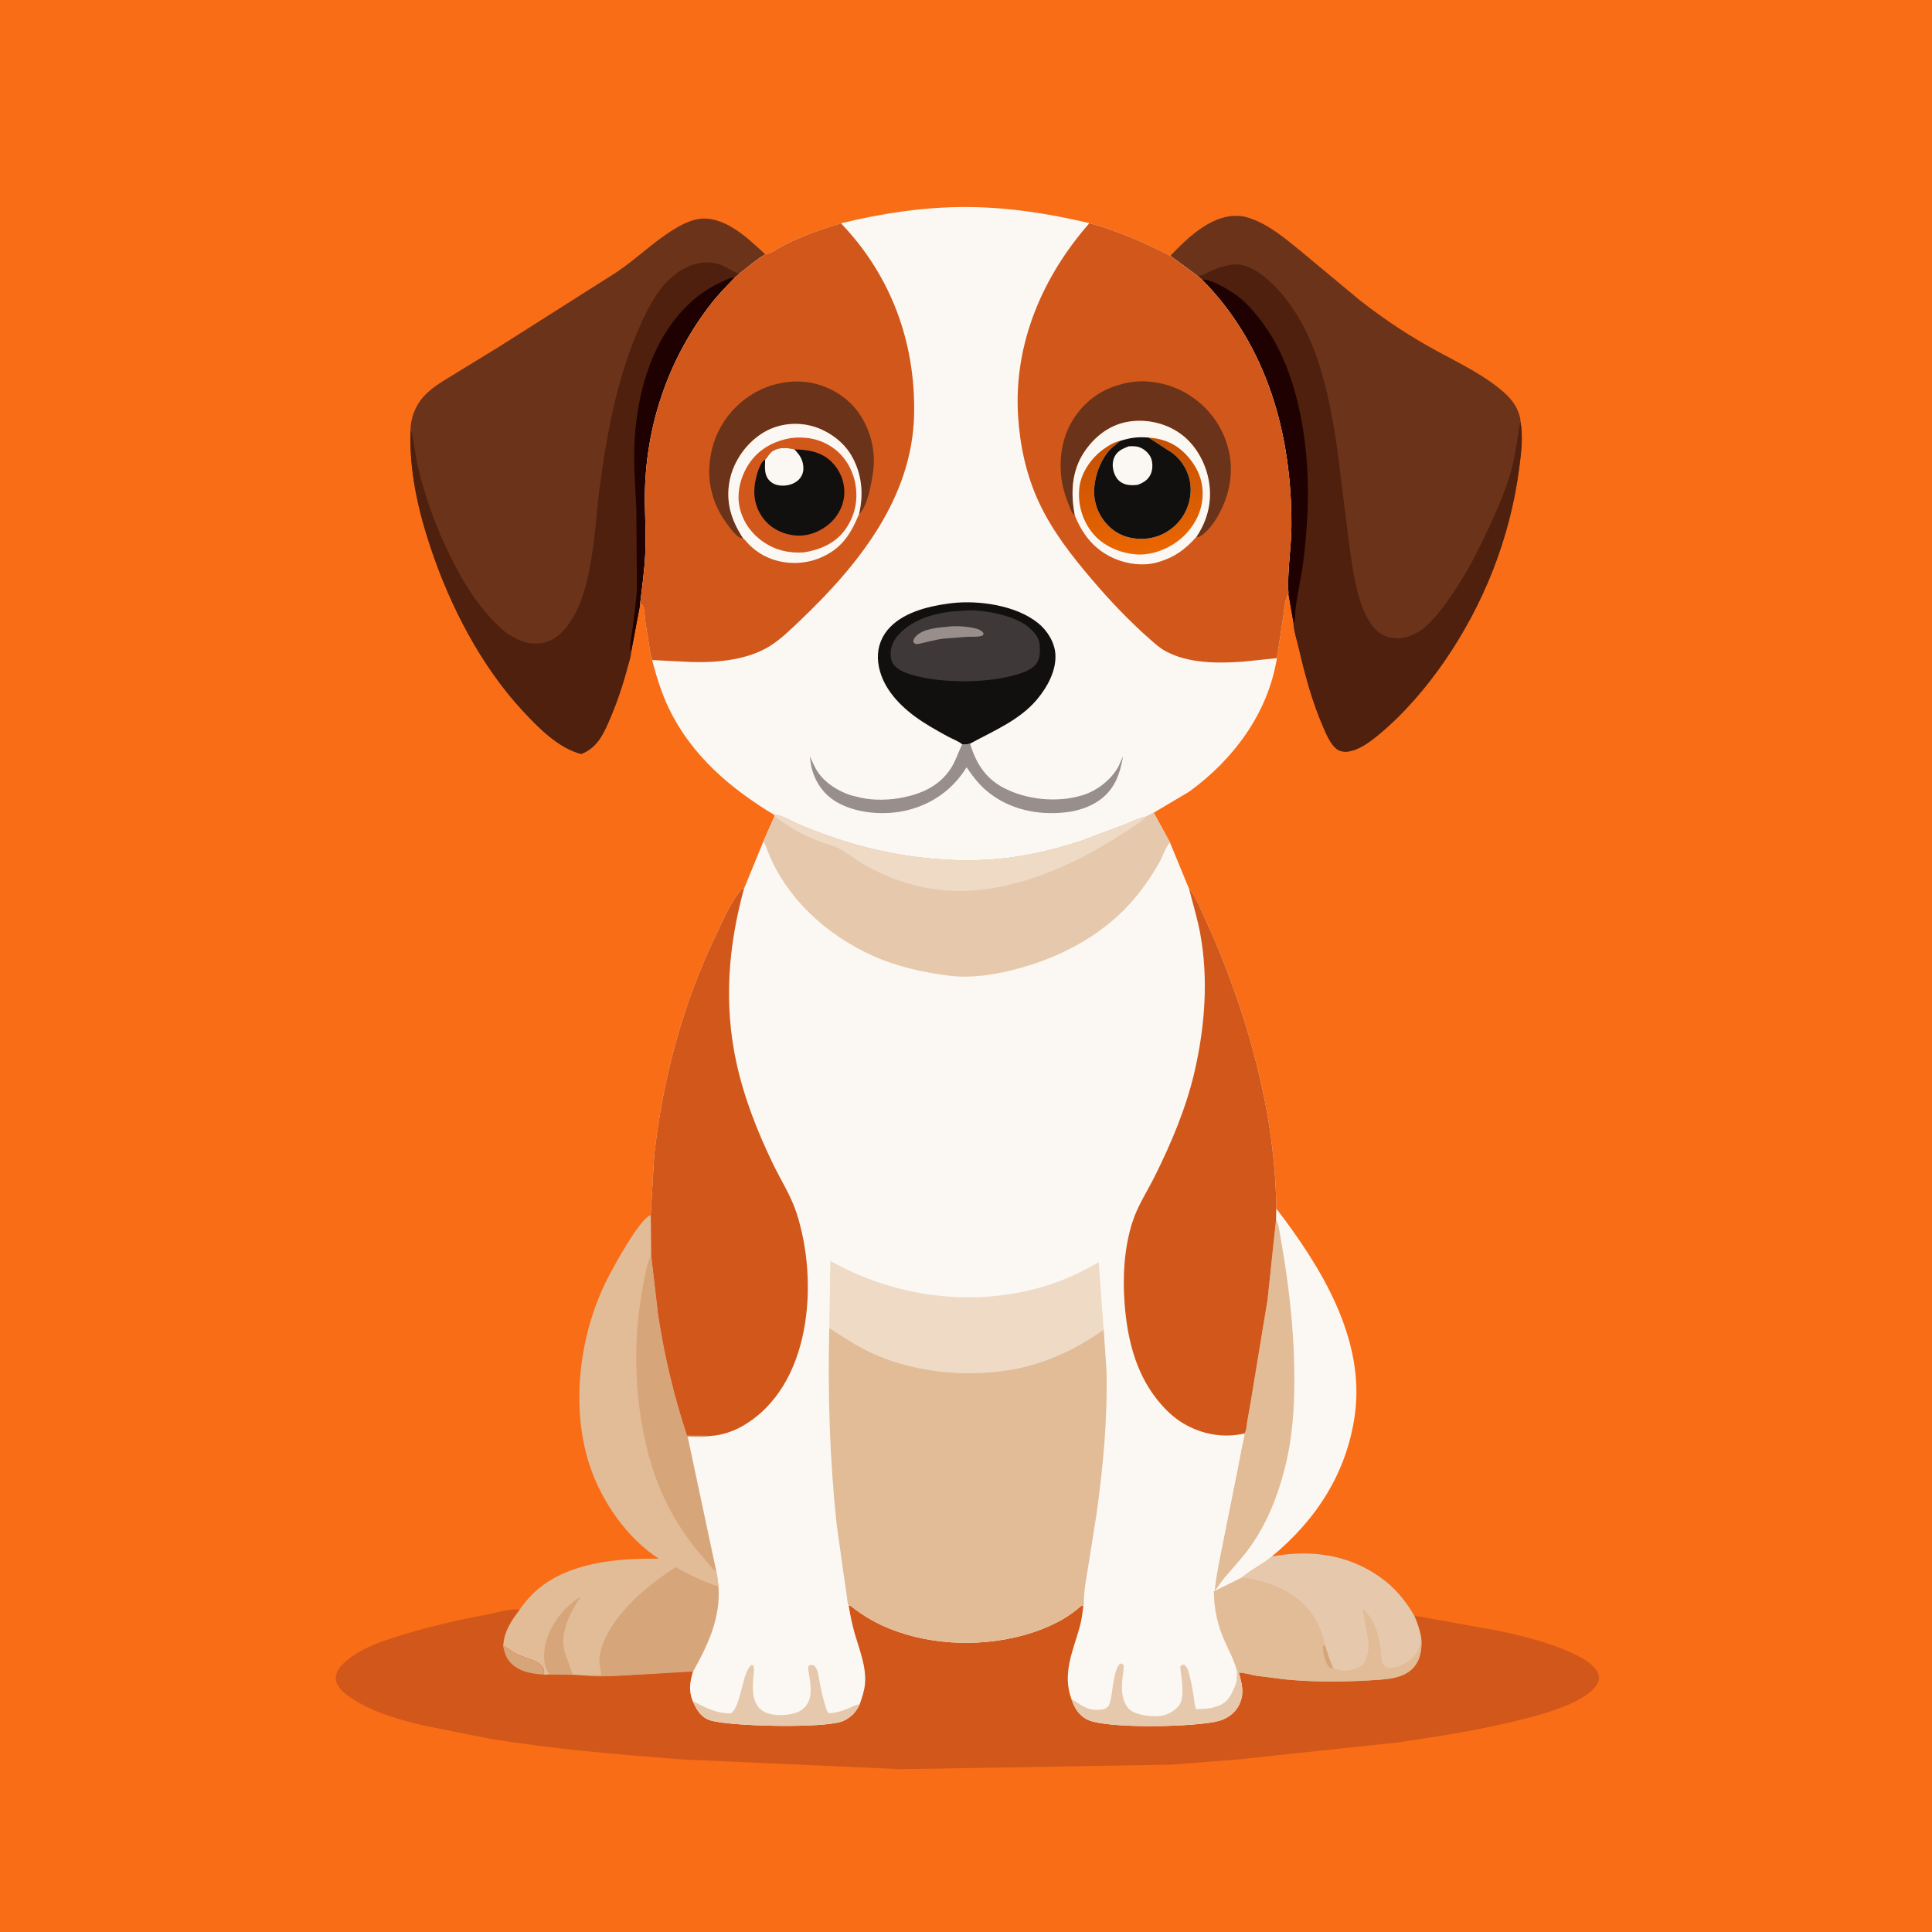
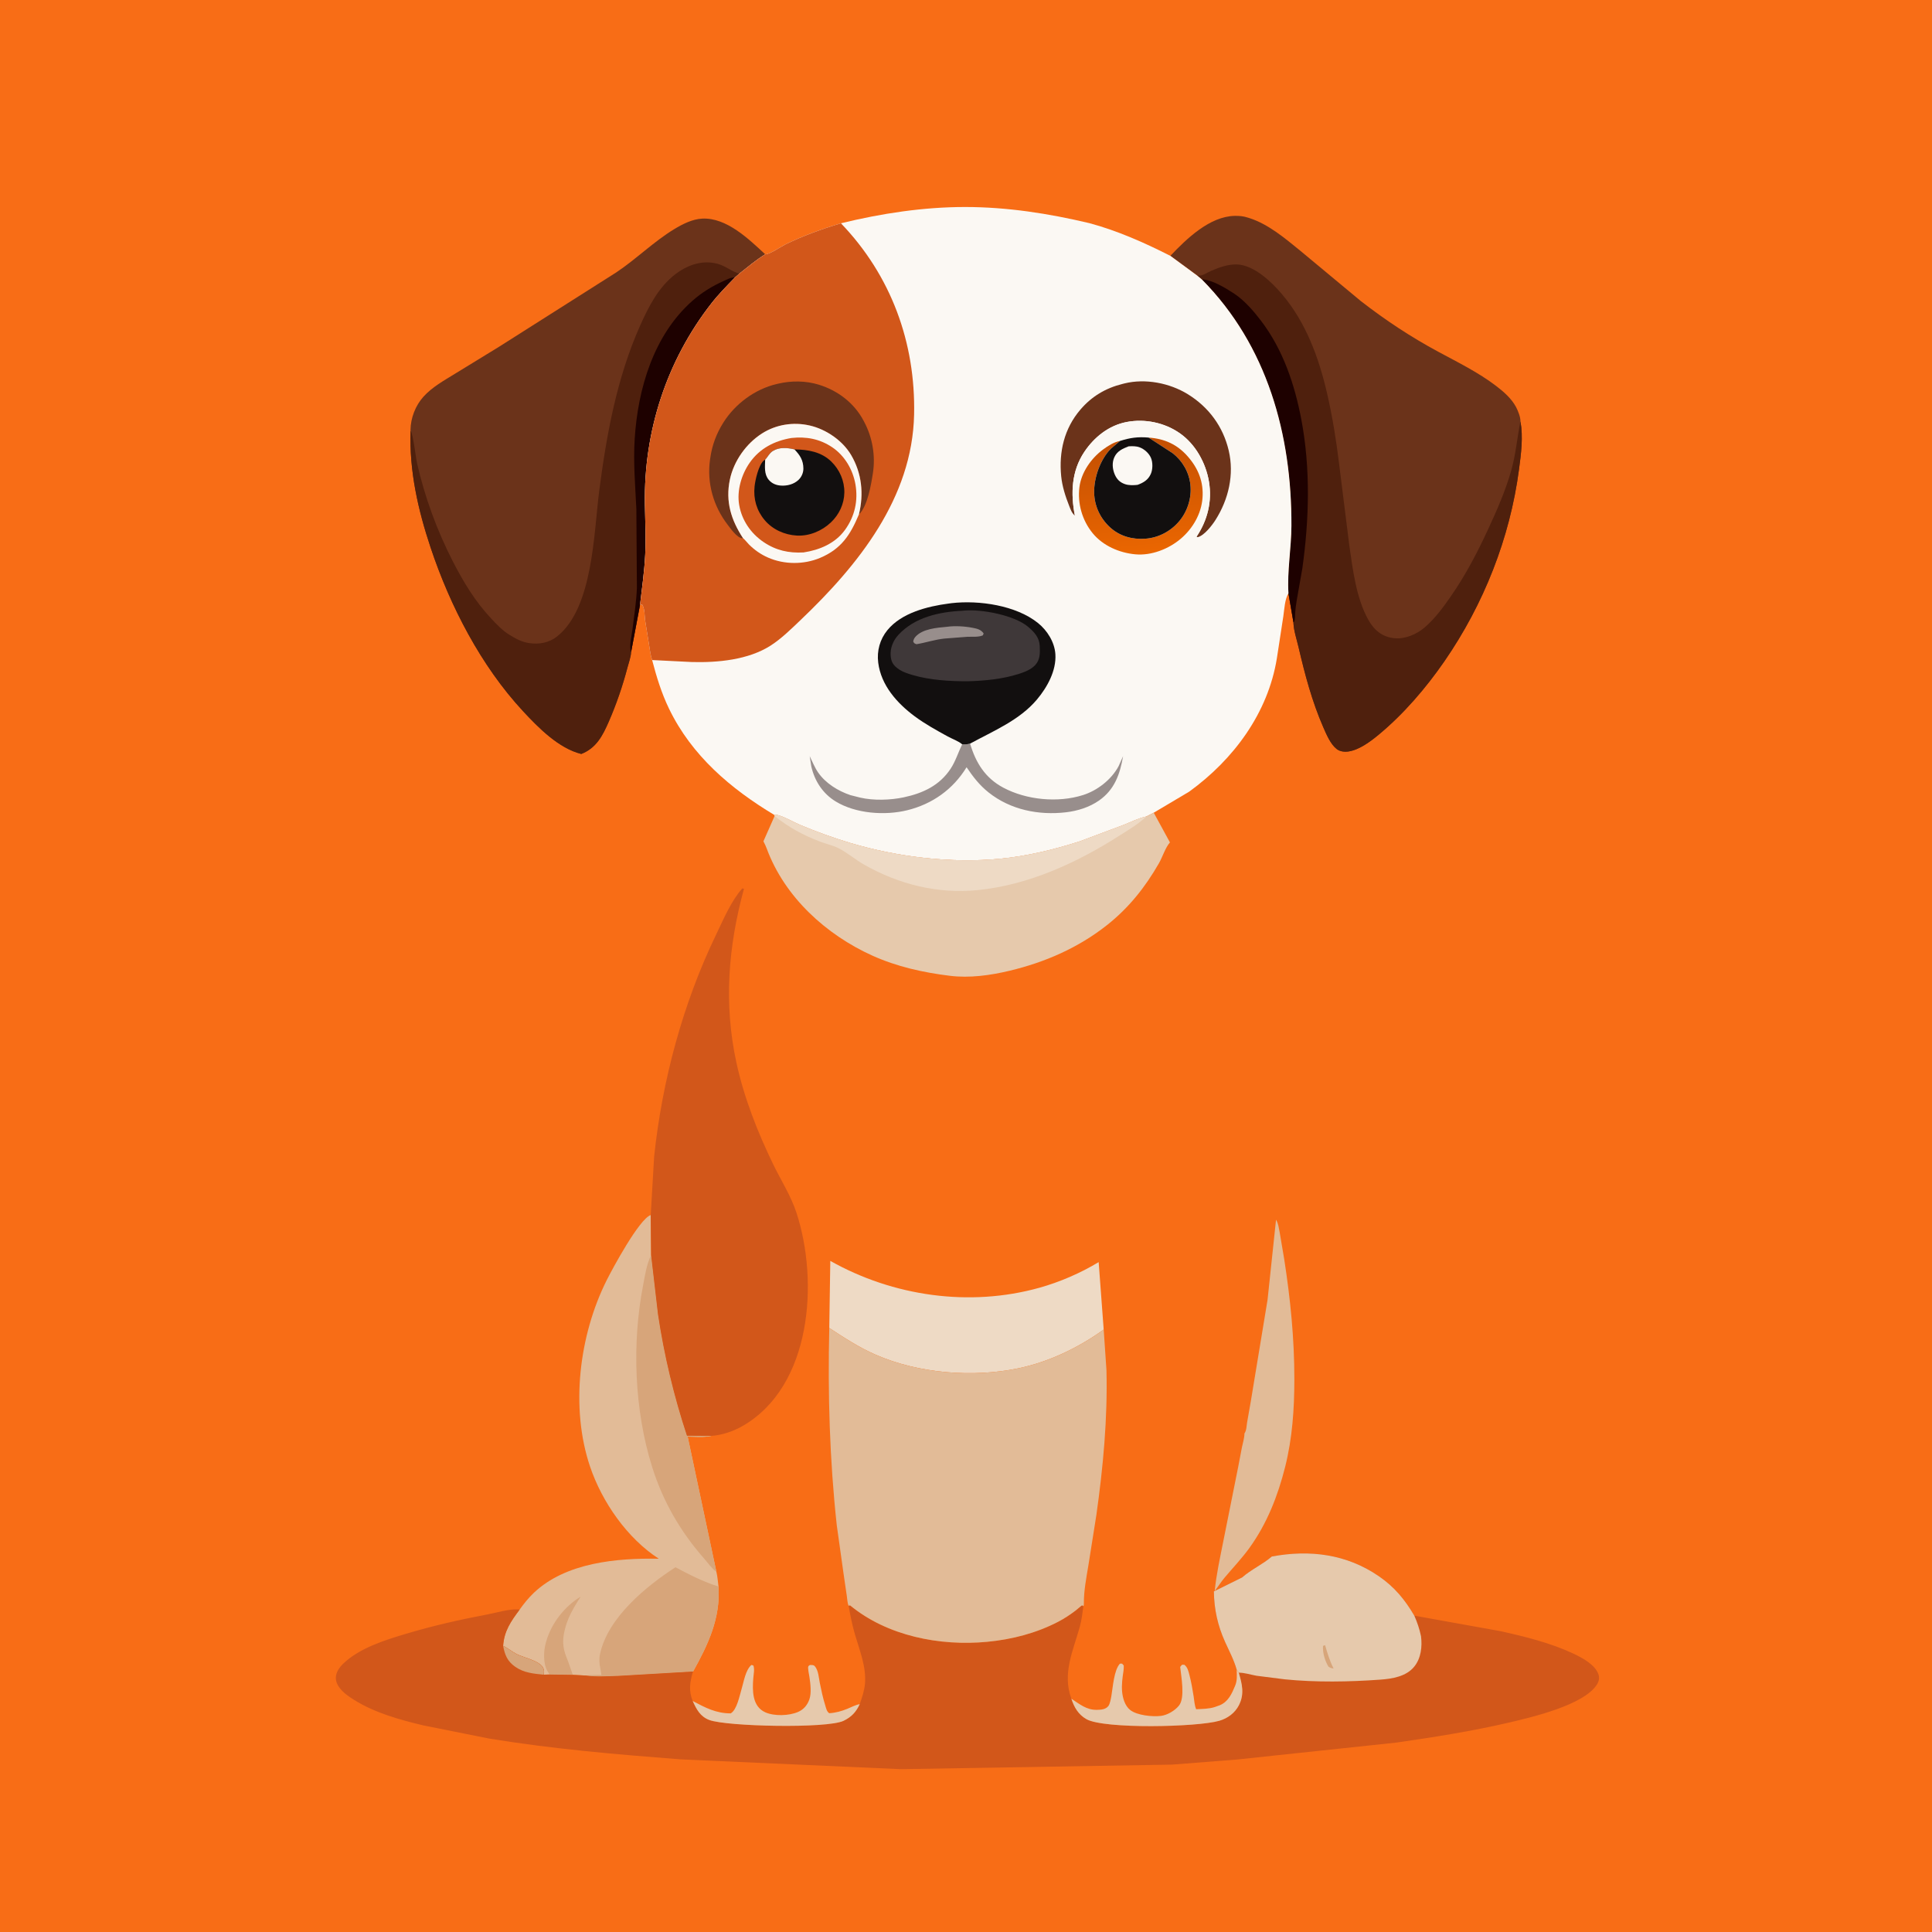
<svg xmlns="http://www.w3.org/2000/svg" version="1.1" style="display: block;" viewBox="0 0 2048 2048" width="1024" height="1024">
  <defs>
    <linearGradient id="Gradient1" gradientUnits="userSpaceOnUse" x1="1214.54" y1="585.043" x2="1203.8" y2="469.34">
      <stop class="stop0" offset="0" stop-opacity="1" stop-color="rgb(234,102,1)" />
      <stop class="stop1" offset="1" stop-opacity="1" stop-color="rgb(197,80,2)" />
    </linearGradient>
  </defs>
  <path transform="translate(0,0)" fill="rgb(248,109,22)" d="M -0 -0 L 2048 0 L 2048 2048 L -0 2048 L -0 -0 z" />
  <path transform="translate(0,0)" fill="rgb(226,187,151)" d="M 550.847 1706.22 C 555.42 1699.85 560.142 1693.91 565.839 1688.5 C 599.735 1656.3 653.967 1651.49 698.355 1652.33 C 664.871 1630.68 638.151 1592.13 625.5 1554.7 C 604.402 1492.27 613.891 1415.38 643.155 1357 C 649.039 1345.26 677.641 1292.02 689.803 1288.01 L 690.228 1330.58 L 697.5 1393.24 C 703.99 1436.65 714.408 1480.22 728.196 1521.89 L 754.095 1522.07 L 753.195 1522.27 C 745.472 1523.81 736.81 1523 728.943 1522.89 L 759.398 1666.16 C 760.636 1671.26 760.96 1676.53 761.641 1681.73 C 763.854 1715.37 750.677 1743.16 734.693 1771.91 L 734.592 1771.89 L 655.359 1776.53 C 644.341 1776.8 631.905 1777.77 620.976 1776.14 L 607.196 1775.43 L 582.606 1775.06 L 576.278 1775.23 C 576.689 1772.78 576.913 1770.84 575.958 1768.47 C 572.772 1760.55 554.936 1757.2 547.555 1753.38 C 542.489 1750.76 538.51 1747.14 533.313 1744.67 C 534.424 1728.77 541.65 1718.56 550.847 1706.22 z" />
  <path transform="translate(0,0)" fill="rgb(215,165,122)" d="M 582.606 1775.06 L 580.173 1771.21 C 575.719 1763.4 576.162 1750.29 578.479 1741.82 L 579.002 1740 C 584.405 1720.84 598.489 1702.81 615.537 1692.5 C 610.746 1700.05 606.094 1707.4 602.64 1715.67 C 601.196 1719.13 600.005 1722.46 599.089 1726.1 L 598.65 1727.88 C 595.48 1740.41 596.909 1748.76 601.942 1760.42 L 607.196 1775.43 L 582.606 1775.06 z" />
  <path transform="translate(0,0)" fill="rgb(215,165,122)" d="M 690.228 1330.58 L 697.5 1393.24 C 703.99 1436.65 714.408 1480.22 728.196 1521.89 L 754.095 1522.07 L 753.195 1522.27 C 745.472 1523.81 736.81 1523 728.943 1522.89 L 759.398 1666.16 C 754.229 1662.49 750.484 1656.78 746.299 1652.03 C 721.146 1623.47 702.652 1591.35 691.269 1554.99 C 672.393 1494.69 669.733 1424.1 681.749 1362.26 C 683.725 1352.09 685.422 1339.76 690.228 1330.58 z" />
  <path transform="translate(0,0)" fill="rgb(215,165,122)" d="M 636.422 1768.82 C 635.228 1763.29 634.897 1758.6 636.126 1753 C 644.574 1714.56 684.76 1681.62 716.008 1661.36 C 729.914 1668.77 746.556 1677.3 761.641 1681.73 C 763.854 1715.37 750.677 1743.16 734.693 1771.91 L 734.592 1771.89 L 655.359 1776.53 C 644.341 1776.8 631.905 1777.77 620.976 1776.14 C 626.261 1775.4 632.141 1775.68 637.5 1775.51 L 636.422 1768.82 z" />
  <path transform="translate(0,0)" fill="rgb(107,51,26)" d="M 1240.63 271.199 C 1257.72 253.199 1282.31 229.345 1308.83 228.841 C 1313.95 228.743 1318.09 229.145 1323 230.746 L 1324.7 231.281 C 1344.57 237.691 1362.23 252.666 1378.22 265.68 L 1442.55 319.158 C 1468.75 339.494 1495.32 357.066 1524.53 372.823 C 1545.44 384.098 1566.97 394.66 1585.94 409.111 C 1593.88 415.161 1602.31 422.488 1607.04 431.434 C 1609.16 435.43 1611.87 442.164 1611.74 446.674 C 1614.75 463.237 1612.4 480.977 1610.22 497.5 C 1600.58 570.487 1572.83 640.565 1531.08 701.045 C 1511.59 729.274 1487.71 757.133 1461.2 779.011 C 1452.59 786.123 1440.92 794.826 1429.69 796.552 C 1425.4 797.211 1420.56 796.779 1417.02 794.047 C 1410.4 788.933 1406.09 778.575 1402.77 771 C 1390.86 743.764 1383.3 715.167 1376.57 686.306 C 1374.7 678.295 1371.47 668.692 1371.1 660.5 L 1371.15 659.889 L 1365.81 628.888 C 1364.36 605.394 1368.87 580.945 1368.97 557.309 C 1369.36 460.72 1343.39 366.275 1274.05 296.248 L 1269.13 292.172 L 1240.63 271.199 z" />
  <path transform="translate(0,0)" fill="rgb(79,32,13)" d="M 1269.13 292.172 C 1275.4 292.628 1278.47 289.411 1284.06 287.025 C 1292.68 283.349 1302 279.945 1311.5 280.347 C 1329.45 281.106 1347.88 298.837 1358.8 311.676 C 1384.33 341.687 1397.97 378.977 1406.75 416.933 C 1412.47 441.631 1416.52 467.068 1419.57 492.233 L 1430.3 577.974 C 1433.97 603.567 1437.64 634.17 1450.5 657.053 C 1456.76 668.194 1465.38 675.309 1478.34 676.553 C 1489.49 677.623 1501.79 672.344 1510.14 665.173 C 1521.16 655.721 1529.82 643.852 1538.03 632 C 1553.73 609.354 1566.07 585.665 1577.62 560.728 C 1586.79 540.946 1595.83 520.225 1601.83 499.244 C 1606.87 481.619 1608.13 464.391 1611.74 446.674 C 1614.75 463.237 1612.4 480.977 1610.22 497.5 C 1600.58 570.487 1572.83 640.565 1531.08 701.045 C 1511.59 729.274 1487.71 757.133 1461.2 779.011 C 1452.59 786.123 1440.92 794.826 1429.69 796.552 C 1425.4 797.211 1420.56 796.779 1417.02 794.047 C 1410.4 788.933 1406.09 778.575 1402.77 771 C 1390.86 743.764 1383.3 715.167 1376.57 686.306 C 1374.7 678.295 1371.47 668.692 1371.1 660.5 L 1371.15 659.889 L 1365.81 628.888 C 1364.36 605.394 1368.87 580.945 1368.97 557.309 C 1369.36 460.72 1343.39 366.275 1274.05 296.248 L 1269.13 292.172 z" />
  <path transform="translate(0,0)" fill="rgb(30,1,0)" d="M 1274.05 296.248 C 1283.72 295.982 1299.25 305.327 1307.09 310.5 L 1308.53 311.428 C 1319.32 318.612 1328.95 329.796 1336.79 340.091 C 1360.02 370.555 1372.43 407.541 1379.49 444.822 C 1389.28 496.509 1387.84 550.586 1380.54 602.5 L 1374.54 636.641 C 1373.81 640.976 1373.21 645.413 1372.93 649.801 C 1372.76 652.569 1373.1 656.652 1371.77 659.058 L 1371.15 659.889 L 1365.81 628.888 C 1364.36 605.394 1368.87 580.945 1368.97 557.309 C 1369.36 460.72 1343.39 366.275 1274.05 296.248 z" />
  <path transform="translate(0,0)" fill="rgb(107,51,26)" d="M 435.23 456.559 L 435.132 455.937 C 435.287 443.184 440.308 430.048 448.825 420.577 C 458.15 410.208 470.671 403.399 482.402 396.131 L 528.783 367.725 L 653.204 288.804 C 674.468 274.621 692.656 256.342 714.5 243.023 C 723.386 237.605 733.951 232.22 744.5 231.735 C 770.204 230.555 793.634 253.323 811.188 269.599 C 801.185 275.71 792.862 282.944 783.693 290.112 L 779.013 294.187 C 770.454 303.024 761.785 311.796 754.197 321.5 C 706.637 382.316 682.324 457.288 683.622 534.365 C 683.923 552.262 684.81 570.065 683.945 587.968 C 683.092 605.629 680.555 623.285 678.497 640.845 L 668.963 691.285 C 668.83 696.227 666.464 702.588 665.199 707.419 C 660.07 727 653.414 746.461 645.31 765.012 C 638.839 779.826 632.117 792.996 616.189 799.227 C 592.224 793.261 570.842 771.528 554.456 753.882 C 509.789 705.78 477.109 642.338 456.486 580.524 C 443.102 540.411 433.745 499.03 435.23 456.559 z" />
  <path transform="translate(0,0)" fill="rgb(79,32,13)" d="M 435.23 456.559 C 437.97 460.069 440.68 484.798 442.119 491.144 C 450.209 526.801 463.296 562.494 479.988 595 C 491.237 616.905 503.537 637.368 520.45 655.435 C 526.042 661.408 532.571 668.35 539.515 672.626 C 546.29 676.796 552.826 680.509 560.82 681.699 C 571.445 683.281 581.927 681.472 590.5 674.692 C 628.752 644.438 629.445 564.567 635.236 520.027 C 642.953 460.665 653.908 400.503 678.38 345.555 C 687.478 325.128 698.013 304.272 716.196 290.442 C 727.303 281.994 741.308 276.483 755.447 278.598 L 757 278.845 C 767.152 280.39 772.797 286.234 781.826 289.481 L 783.693 290.112 L 779.013 294.187 C 770.454 303.024 761.785 311.796 754.197 321.5 C 706.637 382.316 682.324 457.288 683.622 534.365 C 683.923 552.262 684.81 570.065 683.945 587.968 C 683.092 605.629 680.555 623.285 678.497 640.845 L 668.963 691.285 C 668.83 696.227 666.464 702.588 665.199 707.419 C 660.07 727 653.414 746.461 645.31 765.012 C 638.839 779.826 632.117 792.996 616.189 799.227 C 592.224 793.261 570.842 771.528 554.456 753.882 C 509.789 705.78 477.109 642.338 456.486 580.524 C 443.102 540.411 433.745 499.03 435.23 456.559 z" />
  <path transform="translate(0,0)" fill="rgb(30,1,0)" d="M 668.963 691.285 C 666.68 685.127 669.526 674.343 670.356 667.751 C 672.207 653.059 674.51 638.249 675.137 623.45 L 674.57 539.594 C 673.384 514.691 671.212 490.26 672.792 465.299 C 676.156 412.119 692.799 355.137 734.133 318.739 C 744.206 309.868 754.786 303.416 767 297.911 C 770.899 296.154 774.624 293.892 779.013 294.187 C 770.454 303.024 761.785 311.796 754.197 321.5 C 706.637 382.316 682.324 457.288 683.622 534.365 C 683.923 552.262 684.81 570.065 683.945 587.968 C 683.092 605.629 680.555 623.285 678.497 640.845 L 668.963 691.285 z" />
  <path transform="translate(0,0)" fill="rgb(210,87,26)" d="M 1348.21 1649.95 C 1388.23 1642.5 1427.33 1647.27 1461.61 1670.83 C 1478.21 1682.23 1489.11 1695.48 1499.23 1712.66 L 1591.08 1729.19 C 1616.93 1734.97 1643.95 1741.63 1668 1752.97 C 1677.28 1757.35 1691.15 1764.7 1694.5 1775.14 C 1695.69 1778.83 1694.85 1782.42 1692.83 1785.63 C 1679.07 1807.5 1623.64 1820.37 1599.18 1826.08 C 1559.77 1835.27 1520.3 1841.39 1480.28 1847.21 L 1311.93 1865.1 L 1242.34 1870.57 L 955 1875.39 L 722 1865.03 C 653.776 1859.77 586.625 1854.09 519 1843.04 L 449 1829.04 C 424.11 1823.16 396.935 1815.61 375.157 1801.82 L 374 1801.07 C 369.941 1798.51 366.383 1796.04 363 1792.62 C 359.133 1788.71 355.726 1783.78 356.019 1778 C 356.308 1772.31 359.914 1767.33 363.87 1763.52 C 381.239 1746.82 408.435 1738.45 430.985 1731.72 C 459.279 1723.26 487.678 1716.85 516.684 1711.37 C 526.346 1709.55 539.385 1705.48 549.02 1706.06 L 550.847 1706.22 C 541.65 1718.56 534.424 1728.77 533.313 1744.67 C 538.51 1747.14 542.489 1750.76 547.555 1753.38 C 554.936 1757.2 572.772 1760.55 575.958 1768.47 C 576.913 1770.84 576.689 1772.78 576.278 1775.23 L 582.606 1775.06 L 607.196 1775.43 L 620.976 1776.14 C 631.905 1777.77 644.341 1776.8 655.359 1776.53 L 734.592 1771.89 C 731.316 1782.86 729.814 1792.13 734.285 1803.12 C 738.308 1811.97 742.278 1819.68 751.972 1823.29 C 770.495 1830.18 876.687 1832.53 894.212 1824.13 C 902.528 1820.14 907.532 1814.79 911.356 1806.46 C 913.793 1799.48 916.364 1791.92 916.935 1784.5 C 918.333 1766.33 911.057 1749.1 906.114 1731.97 C 903.267 1722.11 901.32 1712.26 899.612 1702.14 L 901.081 1701.72 C 940.417 1734.23 996.366 1745.14 1046.34 1740.4 C 1072.55 1737.92 1098.27 1731.3 1121.7 1719.14 C 1128.2 1715.76 1134.35 1711.68 1140.17 1707.24 C 1140.87 1706.7 1146.7 1701.72 1146.99 1701.72 C 1147.57 1701.71 1147.95 1702.36 1148.42 1702.68 C 1147.46 1709.91 1146.63 1717.18 1144.69 1724.22 C 1137.58 1749.88 1125.81 1773.87 1135.7 1800.72 C 1138.63 1809.83 1143.13 1817.53 1151.66 1822.38 C 1170.39 1833.02 1269.46 1830.87 1292.62 1824.07 C 1301.32 1821.52 1308.99 1815.9 1313.21 1807.77 C 1319.4 1795.83 1316.7 1785.17 1313.13 1773.11 L 1310.92 1769.91 C 1308.08 1759.6 1302.94 1750.11 1298.58 1740.4 C 1290.75 1722.94 1287.03 1706.02 1286.76 1686.95 L 1316.71 1672.14 C 1326.06 1663.8 1338.49 1658.35 1348.21 1649.95 z" />
  <path transform="translate(0,0)" fill="rgb(215,165,122)" d="M 533.313 1744.67 C 538.51 1747.14 542.489 1750.76 547.555 1753.38 C 554.936 1757.2 572.772 1760.55 575.958 1768.47 C 576.913 1770.84 576.689 1772.78 576.278 1775.23 C 565.606 1774.2 555.33 1773.25 546.202 1766.89 C 537.837 1761.06 535.158 1754.34 533.313 1744.67 z" />
  <path transform="translate(0,0)" fill="rgb(230,201,172)" d="M 1348.21 1649.95 C 1388.23 1642.5 1427.33 1647.27 1461.61 1670.83 C 1478.21 1682.23 1489.11 1695.48 1499.23 1712.66 C 1502.41 1719.91 1504.7 1726.72 1506.34 1734.5 C 1507.71 1745.46 1506.4 1757.77 1499.16 1766.69 C 1490.62 1777.22 1475.86 1779.57 1463.12 1780.49 C 1429.92 1782.89 1395 1783.47 1361.88 1780.16 L 1331.87 1776.35 C 1325.81 1775.3 1319.25 1773.05 1313.13 1773.11 L 1310.92 1769.91 C 1308.08 1759.6 1302.94 1750.11 1298.58 1740.4 C 1290.75 1722.94 1287.03 1706.02 1286.76 1686.95 L 1316.71 1672.14 C 1326.06 1663.8 1338.49 1658.35 1348.21 1649.95 z" />
-   <path transform="translate(0,0)" fill="rgb(226,187,151)" d="M 1316.71 1672.14 C 1343 1675.58 1371.16 1685.84 1388.08 1707.28 C 1396.13 1717.48 1402.19 1731.04 1404.65 1743.79 L 1404.63 1743.93 C 1407.15 1752.46 1409.56 1760.67 1413.65 1768.61 C 1419.9 1770.24 1424.02 1771.77 1430.72 1770.47 L 1432 1770.2 L 1437.62 1768.71 C 1441.26 1767.36 1445.51 1764.73 1447.06 1761.03 L 1447.5 1759.9 C 1450.38 1752.62 1451.28 1746.25 1450.27 1738.48 L 1444.08 1704.66 C 1458.12 1717.35 1462.66 1735.42 1464.12 1753.56 C 1464.61 1759.7 1464.51 1763.52 1469.32 1767.66 C 1473.43 1768.43 1476.89 1768.05 1480.9 1766.83 C 1490.25 1763.96 1498.33 1758.23 1502.92 1749.46 L 1503.5 1748.3 C 1505.92 1743.58 1506.12 1739.67 1506.34 1734.5 C 1507.71 1745.46 1506.4 1757.77 1499.16 1766.69 C 1490.62 1777.22 1475.86 1779.57 1463.12 1780.49 C 1429.92 1782.89 1395 1783.47 1361.88 1780.16 L 1331.87 1776.35 C 1325.81 1775.3 1319.25 1773.05 1313.13 1773.11 L 1310.92 1769.91 C 1308.08 1759.6 1302.94 1750.11 1298.58 1740.4 C 1290.75 1722.94 1287.03 1706.02 1286.76 1686.95 L 1316.71 1672.14 z" />
  <path transform="translate(0,0)" fill="rgb(215,165,122)" d="M 1413.65 1768.61 C 1411.3 1768.49 1410.23 1767.99 1408.25 1766.75 C 1404.48 1760.72 1401.9 1751.8 1402.45 1744.72 L 1404.63 1743.93 C 1407.15 1752.46 1409.56 1760.67 1413.65 1768.61 z" />
  <path transform="translate(0,0)" fill="rgb(251,248,243)" d="M 891.424 236.696 C 934.331 226.219 978.83 219.42 1023.13 219.434 C 1067.77 219.448 1111.53 226.289 1154.83 236.561 C 1184.39 244.472 1213.42 257.374 1240.63 271.199 L 1269.13 292.172 L 1274.05 296.248 C 1343.39 366.275 1369.36 460.72 1368.97 557.309 C 1368.87 580.945 1364.36 605.394 1365.81 628.888 C 1361.89 635.29 1361.48 645.903 1360.38 653.291 L 1353.56 697.667 C 1344.21 755.859 1307.63 805.116 1260.55 839.216 L 1223.01 861.504 L 1215.1 865.562 C 1206.99 867.232 1199.01 871.331 1191.31 874.375 L 1144.45 891.933 C 1117.54 900.612 1088.63 907.562 1060.46 910.3 C 1008.36 915.367 951.501 908.541 901.381 893.604 C 883.587 888.301 865.435 881.704 848.312 874.527 C 840.925 871.431 833.033 866.572 825.5 864.299 C 823.845 863.799 822.574 863.867 820.87 863.915 C 774.44 836.02 733.221 800.976 709.199 751.26 C 701.189 734.682 695.919 717.429 691.286 699.681 C 689.516 694.723 688.935 688.879 688.049 683.685 L 683.836 657.452 C 683.131 652.073 683.599 645.898 680.911 641.089 L 678.497 640.845 C 680.555 623.285 683.092 605.629 683.945 587.968 C 684.81 570.065 683.923 552.262 683.622 534.365 C 682.324 457.288 706.637 382.316 754.197 321.5 C 761.785 311.796 770.454 303.024 779.013 294.187 L 783.693 290.112 C 792.862 282.944 801.185 275.71 811.188 269.599 C 815.991 269.654 827.719 261.469 832.742 259.009 C 851.546 249.802 871.374 242.69 891.424 236.696 z" />
  <path transform="translate(0,0)" fill="rgb(152,142,140)" d="M 1019.95 788.984 C 1023.13 789.251 1025.23 789.013 1028.34 788.262 C 1034.37 808.575 1044.35 824.729 1063.54 834.947 C 1088.11 848.036 1121.35 851.214 1147.96 842.83 C 1163.24 838.013 1178.08 826.475 1185.72 812.264 L 1190.52 801.555 C 1187.22 820.603 1181.57 837.038 1165.02 848.59 C 1154.8 855.724 1142.25 859.622 1130 861.056 C 1101.07 864.443 1071.25 858.49 1048.05 840.096 C 1038.35 832.405 1031.5 823.499 1024.61 813.309 C 1010.28 836.738 988.339 852.343 961.718 858.891 C 937.968 864.733 907.095 862.516 885.853 849.574 C 872.191 841.25 863.528 827.89 860.01 812.43 L 858.327 801.579 C 861.125 807.283 863.601 813.594 867.22 818.825 C 875.199 830.36 888.394 838.478 901.5 842.884 L 911.857 845.497 C 926.07 848.786 943.875 848.209 958 845.201 C 978.357 840.867 995.996 832.662 1007.73 814.835 C 1012.97 806.877 1015.75 797.5 1019.95 788.984 z" />
  <path transform="translate(0,0)" fill="rgb(18,15,15)" d="M 1019.95 788.984 C 1016.18 785.663 1009.29 783.22 1004.73 780.723 C 992.798 774.185 980.531 767.419 969.602 759.31 C 950.923 745.45 933.939 726.461 930.944 702.427 C 929.385 689.912 932.709 677.772 940.667 668.013 C 955.642 649.646 983.157 642.763 1005.5 639.805 L 1008.78 639.362 C 1037.82 636.052 1077.06 641.676 1100.35 660.449 C 1110.15 668.347 1117.94 680.728 1118.75 693.5 C 1119.87 710.957 1110.08 728.591 1099.17 741.554 C 1080.67 763.538 1053.05 774.779 1028.34 788.262 C 1025.23 789.013 1023.13 789.251 1019.95 788.984 z" />
  <path transform="translate(0,0)" fill="rgb(63,56,57)" d="M 1020.19 647.436 L 1021.81 647.263 C 1040.65 645.491 1075.62 652.23 1089.97 664.549 C 1096.5 670.158 1101.77 675.779 1102.17 684.865 C 1102.5 692.158 1102.66 699.447 1097.29 705.093 C 1092.72 709.894 1085.89 712.513 1079.69 714.467 C 1062.35 719.933 1043.84 721.669 1025.75 722.18 C 1006.7 722.196 986.047 720.998 967.65 715.629 C 961.562 713.852 955.858 712.02 950.829 708.011 C 946.285 704.389 944.537 700.721 944.133 694.949 C 943.561 686.782 946.837 678.937 952.314 672.988 C 969.533 654.284 995.779 648.527 1020.19 647.436 z" />
-   <path transform="translate(0,0)" fill="rgb(152,142,140)" d="M 1004.04 664.405 C 1012.3 663.206 1022.9 663.908 1031.07 665.507 C 1035.89 666.448 1039.82 667.293 1042.71 671.5 L 1041.87 673.5 C 1037.32 675.585 1030.48 674.803 1025.5 675.021 L 1001.23 676.898 C 991.144 677.886 981.479 681.262 971.5 682.89 C 969.243 681.992 969.125 682.128 968.021 680 C 968.444 678.086 968.942 676.75 970.21 675.26 C 977.689 666.476 993.28 665.413 1004.04 664.405 z" />
+   <path transform="translate(0,0)" fill="rgb(152,142,140)" d="M 1004.04 664.405 C 1012.3 663.206 1022.9 663.908 1031.07 665.507 C 1035.89 666.448 1039.82 667.293 1042.71 671.5 L 1041.87 673.5 C 1037.32 675.585 1030.48 674.803 1025.5 675.021 L 1001.23 676.898 C 991.144 677.886 981.479 681.262 971.5 682.89 C 969.243 681.992 969.125 682.128 968.021 680 C 968.444 678.086 968.942 676.75 970.21 675.26 C 977.689 666.476 993.28 665.413 1004.04 664.405 " />
  <path transform="translate(0,0)" fill="rgb(210,87,26)" d="M 811.188 269.599 C 815.991 269.654 827.719 261.469 832.742 259.009 C 851.546 249.802 871.374 242.69 891.424 236.696 C 944.568 292.043 970.623 363.129 968.985 439.5 C 967.086 528.037 909.714 599.104 848.493 657.414 C 838.756 666.688 828.293 677.022 816.969 684.295 C 793.302 699.497 760.893 702.512 733.436 701.778 L 691.286 699.681 C 689.516 694.723 688.935 688.879 688.049 683.685 L 683.836 657.452 C 683.131 652.073 683.599 645.898 680.911 641.089 L 678.497 640.845 C 680.555 623.285 683.092 605.629 683.945 587.968 C 684.81 570.065 683.923 552.262 683.622 534.365 C 682.324 457.288 706.637 382.316 754.197 321.5 C 761.785 311.796 770.454 303.024 779.013 294.187 L 783.693 290.112 C 792.862 282.944 801.185 275.71 811.188 269.599 z" />
  <path transform="translate(0,0)" fill="rgb(107,51,26)" d="M 787.718 570.617 L 786.601 570.542 C 781.068 569.846 774.56 560.43 771.344 556.252 C 756.206 536.587 749.184 511.977 752.654 487.281 L 752.922 485.5 C 754.854 471.8 759.429 459.621 766.82 447.892 C 779.344 428.018 800.34 412.473 823.318 407.081 L 825 406.697 C 838.956 403.404 854.233 403.548 867.969 407.782 C 888.185 414.015 905.559 427.212 915.508 446.112 L 916.329 447.696 C 924.844 463.874 928.148 483.203 925.345 501.328 C 923.463 513.496 919.672 536.699 910.493 545.282 C 915.779 523.602 913.602 501.568 902.149 482.237 C 893.089 466.947 875.717 455.089 858.5 451.096 C 841.118 447.065 822.786 449.897 807.734 459.5 C 790.912 470.232 777.823 488.753 773.707 508.337 C 768.809 531.643 775.064 551.331 787.718 570.617 z" />
  <path transform="translate(0,0)" fill="rgb(251,248,243)" d="M 787.718 570.617 C 775.064 551.331 768.809 531.643 773.707 508.337 C 777.823 488.753 790.912 470.232 807.734 459.5 C 822.786 449.897 841.118 447.065 858.5 451.096 C 875.717 455.089 893.089 466.947 902.149 482.237 C 913.602 501.568 915.779 523.602 910.493 545.282 C 901.433 566.896 891.878 581.879 869.376 591.364 C 852.104 598.645 831.321 598.599 814.142 591.05 C 806.444 587.667 799.826 583.043 793.882 577.111 C 793.022 576.253 788.4 570.759 787.718 570.617 z" />
  <path transform="translate(0,0)" fill="rgb(210,87,26)" d="M 838.882 464.293 C 854.631 462.583 868.92 465.189 882.286 474.187 C 895.375 482.999 904.048 497.814 906.766 513.221 C 909.84 530.653 906.135 547.346 895.705 561.733 C 885.282 576.109 868.827 582.989 851.811 585.599 C 836.103 586.471 822.546 583.479 809.454 574.622 C 795.916 565.464 786.371 551.554 783.569 535.359 C 780.913 520.01 786.003 502.879 794.854 490.304 C 805.466 475.228 821.036 467.304 838.882 464.293 z" />
  <path transform="translate(0,0)" fill="rgb(18,15,15)" d="M 811.108 487.253 C 814.091 484.201 815.291 480.629 819.108 478.159 C 825.822 473.815 834.745 474.527 842.155 476.4 C 856.322 476.512 870.62 478.947 881.207 489.278 C 890.044 497.902 895.219 509.706 895.044 522.102 C 894.874 534.193 889.52 545.492 880.782 553.78 C 871.243 562.829 857.889 568.464 844.621 567.722 C 831.725 567 818.935 561.313 810.557 551.329 C 802.03 541.167 798.498 528.908 799.871 515.695 C 800.595 508.736 804.024 493.455 809.513 488.26 L 811.108 487.253 z" />
  <path transform="translate(0,0)" fill="rgb(251,248,243)" d="M 811.108 487.253 C 814.091 484.201 815.291 480.629 819.108 478.159 C 825.822 473.815 834.745 474.527 842.155 476.4 C 848.019 482.453 851.56 487.909 851.626 496.649 C 851.66 501.146 849.684 505.672 846.417 508.747 C 841.523 513.352 834.521 515.157 827.909 514.741 C 822.807 514.421 818.238 512.605 814.907 508.641 C 809.839 502.612 810.92 494.558 811.108 487.253 z" />
-   <path transform="translate(0,0)" fill="rgb(210,87,26)" d="M 1154.83 236.561 C 1184.39 244.472 1213.42 257.374 1240.63 271.199 L 1269.13 292.172 L 1274.05 296.248 C 1343.39 366.275 1369.36 460.72 1368.97 557.309 C 1368.87 580.945 1364.36 605.394 1365.81 628.888 C 1361.89 635.29 1361.48 645.903 1360.38 653.291 L 1353.56 697.667 L 1317.72 701.372 C 1290.81 703.305 1259.3 703.398 1235.12 690.024 C 1229.56 686.945 1224.67 682.573 1219.9 678.408 C 1197.66 659.007 1176.86 637.038 1157.72 614.608 C 1136.07 589.25 1115.41 562.806 1101.27 532.395 C 1087.77 503.369 1081.13 472.246 1079.18 440.413 C 1074.53 364.29 1105.22 293.026 1154.83 236.561 z" />
  <path transform="translate(0,0)" fill="rgb(107,51,26)" d="M 1139.41 546.564 C 1136.06 543.791 1134.87 540.024 1133.31 536.076 C 1129.41 526.259 1125.95 515.437 1124.91 504.883 C 1122.34 478.935 1128.11 454.279 1145.22 434.255 C 1157.28 420.145 1172.03 411.382 1190 406.946 L 1191.98 406.446 C 1214.08 400.984 1239.78 405.984 1259 417.794 C 1281.25 431.468 1296.52 452.138 1302.5 477.609 C 1308.46 503.026 1302.35 529.313 1288.52 551.112 C 1284.91 556.811 1276.61 567.709 1269.62 569.425 L 1268.38 568.914 C 1280.11 551.385 1285.06 531.417 1281.52 510.406 C 1278.2 490.695 1267.26 470.893 1250.7 459.303 C 1234.51 447.972 1213.61 443.629 1194.22 447.359 C 1175.41 450.977 1160.02 463.256 1149.48 478.944 C 1135.77 499.356 1134.85 523.06 1139.41 546.564 z" />
  <path transform="translate(0,0)" fill="rgb(251,248,243)" d="M 1139.41 546.564 C 1134.85 523.06 1135.77 499.356 1149.48 478.944 C 1160.02 463.256 1175.41 450.977 1194.22 447.359 C 1213.61 443.629 1234.51 447.972 1250.7 459.303 C 1267.26 470.893 1278.2 490.695 1281.52 510.406 C 1285.06 531.417 1280.11 551.385 1268.38 568.914 C 1256.15 582.884 1243.98 591.415 1226.01 596.327 C 1211.94 600.171 1195.34 598.046 1181.99 592.373 C 1160.7 583.33 1148 567.676 1139.41 546.564 z" />
  <path transform="translate(0,0)" fill="url(#Gradient1)" d="M 1217.58 463.859 C 1234.56 465.033 1248.07 471.18 1259.28 484.093 C 1270.4 496.884 1276.02 511.105 1274.68 528.113 C 1273.37 544.793 1264.42 560.183 1251.8 570.957 C 1238.93 581.949 1220.5 589.191 1203.43 587.598 C 1186.51 586.018 1169.12 578.539 1158.21 565.143 C 1147.16 551.565 1142.06 533.763 1144.24 516.376 C 1146.2 500.755 1156.7 485.802 1169.19 476.576 C 1174.51 472.646 1180.6 468.691 1187.18 467.447 L 1177.44 475.741 C 1166.24 487.193 1159.45 506.679 1159.86 522.501 C 1160.21 536.433 1166.23 549.327 1176.44 558.773 C 1186.87 568.415 1200.07 572.003 1214 571.057 C 1228.05 570.103 1241.18 563.097 1250.15 552.348 C 1258.91 541.84 1263.31 527.58 1261.89 514 C 1260.5 500.743 1253.66 488.736 1243.23 480.518 L 1217.58 463.859 z" />
  <path transform="translate(0,0)" fill="rgb(18,15,15)" d="M 1187.18 467.447 C 1197.97 464.012 1206.25 462.843 1217.58 463.859 L 1243.23 480.518 C 1253.66 488.736 1260.5 500.743 1261.89 514 C 1263.31 527.58 1258.91 541.84 1250.15 552.348 C 1241.18 563.097 1228.05 570.103 1214 571.057 C 1200.07 572.003 1186.87 568.415 1176.44 558.773 C 1166.23 549.327 1160.21 536.433 1159.86 522.501 C 1159.45 506.679 1166.24 487.193 1177.44 475.741 L 1187.18 467.447 z" />
  <path transform="translate(0,0)" fill="rgb(251,248,243)" d="M 1196.42 473.124 C 1200.35 472.923 1204.24 472.793 1208 474.173 C 1213 476.01 1217.88 480.374 1220.01 485.257 C 1222.15 490.127 1222.04 497.668 1219.86 502.5 C 1217.03 508.766 1212.06 511.738 1205.84 513.968 C 1201.63 514.473 1196.57 514.604 1192.53 513.208 C 1187.16 511.35 1183.89 508.114 1181.66 502.908 C 1179.23 497.227 1178.61 490.372 1181.26 484.638 C 1184.35 477.978 1190.03 475.641 1196.42 473.124 z" />
-   <path transform="translate(0,0)" fill="rgb(251,248,243)" d="M 1215.1 865.562 L 1223.01 861.504 L 1240.19 892.991 L 1260.45 942.19 C 1265.15 947.264 1267.75 953.242 1270.84 959.358 L 1285.98 992.739 C 1324.42 1083.22 1351.9 1182.24 1352.92 1281.11 C 1400.02 1342.56 1447.35 1418.82 1436.21 1499.67 C 1427.72 1561.21 1395.44 1610.88 1348.21 1649.95 C 1338.49 1658.35 1326.06 1663.8 1316.71 1672.14 L 1286.76 1686.95 C 1287.03 1706.02 1290.75 1722.94 1298.58 1740.4 C 1302.94 1750.11 1308.08 1759.6 1310.92 1769.91 L 1313.13 1773.11 C 1316.7 1785.17 1319.4 1795.83 1313.21 1807.77 C 1308.99 1815.9 1301.32 1821.52 1292.62 1824.07 C 1269.46 1830.87 1170.39 1833.02 1151.66 1822.38 C 1143.13 1817.53 1138.63 1809.83 1135.7 1800.72 C 1125.81 1773.87 1137.58 1749.88 1144.69 1724.22 C 1146.63 1717.18 1147.46 1709.91 1148.42 1702.68 C 1147.95 1702.36 1147.57 1701.71 1146.99 1701.72 C 1146.7 1701.72 1140.87 1706.7 1140.17 1707.24 C 1134.35 1711.68 1128.2 1715.76 1121.7 1719.14 C 1098.27 1731.3 1072.55 1737.92 1046.34 1740.4 C 996.366 1745.14 940.417 1734.23 901.081 1701.72 L 899.612 1702.14 C 901.32 1712.26 903.267 1722.11 906.114 1731.97 C 911.057 1749.1 918.333 1766.33 916.935 1784.5 C 916.364 1791.92 913.793 1799.48 911.356 1806.46 C 907.532 1814.79 902.528 1820.14 894.212 1824.13 C 876.687 1832.53 770.495 1830.18 751.972 1823.29 C 742.278 1819.68 738.308 1811.97 734.285 1803.12 C 729.814 1792.13 731.316 1782.86 734.592 1771.89 L 734.693 1771.91 C 750.677 1743.16 763.854 1715.37 761.641 1681.73 C 760.96 1676.53 760.636 1671.26 759.398 1666.16 L 728.943 1522.89 C 736.81 1523 745.472 1523.81 753.195 1522.27 L 754.095 1522.07 L 728.196 1521.89 C 714.408 1480.22 703.99 1436.65 697.5 1393.24 L 690.228 1330.58 L 689.803 1288.01 L 693.403 1226.08 C 701.943 1145.37 723.786 1063.99 759.059 990.805 C 766.753 974.84 775.095 954.976 786.852 941.744 L 788.63 942.162 L 809.245 891.841 L 821.127 864.998 L 820.87 863.915 C 822.574 863.867 823.845 863.799 825.5 864.299 C 833.033 866.572 840.925 871.431 848.312 874.527 C 865.435 881.704 883.587 888.301 901.381 893.604 C 951.501 908.541 1008.36 915.367 1060.46 910.3 C 1088.63 907.562 1117.54 900.612 1144.45 891.933 L 1191.31 874.375 C 1199.01 871.331 1206.99 867.232 1215.1 865.562 z" />
  <path transform="translate(0,0)" fill="rgb(230,201,172)" d="M 734.285 1803.12 C 747.661 1810.21 758.934 1816.22 774.5 1816.26 C 781.117 1812.72 783.969 1797.51 786.143 1790.31 C 788.559 1782.32 790.189 1770.54 796.5 1764.91 L 798.611 1765.5 C 800.057 1769.55 798.859 1774.64 798.525 1778.86 C 797.504 1791.78 797.179 1808.8 811.206 1815.11 C 820.793 1819.41 836.409 1818.87 845.964 1814.74 C 851.908 1812.18 855.789 1807.53 857.94 1801.5 C 860.36 1794.71 859.089 1784.68 858.027 1777.62 C 857.7 1775.45 856.111 1768.18 856.821 1766.5 C 857.117 1765.8 857.94 1765.47 858.5 1764.96 C 860.651 1765.1 862.333 1764.62 863.803 1766.34 C 867.562 1770.71 867.943 1778.51 869.041 1784 C 870.605 1791.83 872.304 1799.76 874.682 1807.38 C 875.674 1810.56 876.217 1814.16 879 1816.08 C 885.77 1815.7 892.061 1813.92 898.317 1811.37 C 902.525 1809.66 906.866 1807.22 911.356 1806.46 C 907.532 1814.79 902.528 1820.14 894.212 1824.13 C 876.687 1832.53 770.495 1830.18 751.972 1823.29 C 742.278 1819.68 738.308 1811.97 734.285 1803.12 z" />
  <path transform="translate(0,0)" fill="rgb(230,201,172)" d="M 1135.7 1800.72 C 1144.39 1806.34 1151.61 1812.69 1162.63 1812.5 C 1166.94 1812.43 1171.93 1812.21 1174.88 1808.5 C 1176.68 1806.23 1177.64 1800.41 1178.12 1797.67 C 1179.72 1788.56 1180.8 1770.35 1187.21 1763.5 L 1189.46 1763.51 L 1191.23 1765.5 C 1191.23 1767.47 1191.22 1769.37 1190.93 1771.32 C 1189.87 1778.35 1188.83 1785.87 1189.46 1792.97 C 1190.08 1799.96 1192.36 1808.14 1198.08 1812.69 C 1205.23 1818.35 1221.58 1820.04 1230.61 1818.93 C 1237.54 1818.07 1245.5 1813.3 1249.82 1807.92 C 1256.43 1799.69 1252.1 1777.1 1251.04 1767 L 1252.95 1764.71 L 1255.5 1764.72 C 1259.09 1767.73 1259.71 1771.35 1260.86 1775.67 C 1262.81 1783.02 1264.11 1790.72 1265.31 1798.23 C 1266.01 1802.59 1266.2 1807.86 1268 1811.87 C 1274.46 1811.51 1281.38 1811.56 1287.59 1809.57 L 1289 1809.08 L 1293.24 1807.55 C 1302.1 1803.67 1305.76 1795.47 1309.26 1787.03 C 1311.63 1781.32 1311.13 1775.98 1310.92 1769.91 L 1313.13 1773.11 C 1316.7 1785.17 1319.4 1795.83 1313.21 1807.77 C 1308.99 1815.9 1301.32 1821.52 1292.62 1824.07 C 1269.46 1830.87 1170.39 1833.02 1151.66 1822.38 C 1143.13 1817.53 1138.63 1809.83 1135.7 1800.72 z" />
  <path transform="translate(0,0)" fill="rgb(226,187,151)" d="M 1352.65 1292.95 C 1355.23 1297.25 1355.39 1301.17 1356.44 1305.96 L 1361.33 1334.83 C 1367.94 1377.56 1372.11 1419.08 1372.07 1462.34 C 1372.04 1493.66 1369.96 1524.53 1362.3 1555 C 1354.54 1585.84 1343.11 1614.97 1324.42 1640.89 C 1316.33 1652.1 1306.75 1662.11 1297.87 1672.67 C 1294.2 1677.05 1291.21 1681.99 1287.64 1686.49 C 1289.34 1669.3 1293.14 1652.08 1296.49 1635.14 L 1312.55 1554.9 L 1316.5 1534.19 C 1317.47 1529.52 1319.15 1524.31 1319.15 1519.54 C 1321.42 1516.29 1321.32 1511.83 1321.95 1508 L 1325.94 1485.29 L 1343.67 1377.77 L 1352.65 1292.95 z" />
  <path transform="translate(0,0)" fill="rgb(238,218,197)" d="M 879.074 1407.7 L 880.151 1336.6 C 946.796 1374.12 1027.72 1385.73 1101.75 1365.09 C 1123.37 1359.06 1145.4 1349.52 1164.63 1337.9 L 1169.96 1409.37 C 1143.37 1428.56 1111.98 1443.67 1079.82 1450.4 C 1031.22 1460.56 973.654 1455.96 928 1435.96 C 910.612 1428.35 894.887 1418.07 879.074 1407.7 z" />
  <path transform="translate(0,0)" fill="rgb(230,201,172)" d="M 1215.1 865.562 L 1223.01 861.504 L 1240.19 892.991 C 1235.45 898.249 1232.18 908.696 1228.54 915.049 C 1213.98 940.466 1196.53 962.405 1173.49 980.623 C 1143.02 1004.72 1107.71 1020.09 1070.08 1029.06 C 1049.65 1033.93 1027.88 1036.97 1006.87 1034.38 C 978.598 1030.9 950.858 1024.77 924.785 1013.01 C 875.788 990.909 831.861 951.003 812.885 899.838 C 811.966 897.361 810.94 895.081 809.719 892.736 L 809.245 891.841 L 821.127 864.998 L 820.87 863.915 C 822.574 863.867 823.845 863.799 825.5 864.299 C 833.033 866.572 840.925 871.431 848.312 874.527 C 865.435 881.704 883.587 888.301 901.381 893.604 C 951.501 908.541 1008.36 915.367 1060.46 910.3 C 1088.63 907.562 1117.54 900.612 1144.45 891.933 L 1191.31 874.375 C 1199.01 871.331 1206.99 867.232 1215.1 865.562 z" />
  <path transform="translate(0,0)" fill="rgb(238,218,197)" d="M 820.87 863.915 C 822.574 863.867 823.845 863.799 825.5 864.299 C 833.033 866.572 840.925 871.431 848.312 874.527 C 865.435 881.704 883.587 888.301 901.381 893.604 C 951.501 908.541 1008.36 915.367 1060.46 910.3 C 1088.63 907.562 1117.54 900.612 1144.45 891.933 L 1191.31 874.375 C 1199.01 871.331 1206.99 867.232 1215.1 865.562 C 1206.77 873.588 1195.72 880.011 1185.95 886.238 C 1140.98 914.905 1090.13 938.138 1036.49 943.54 C 994.122 947.807 952.875 937.474 916.103 916.614 C 906.694 911.275 898.155 903.714 888.564 898.974 C 882.797 896.124 875.613 894.52 869.5 892.215 C 851.664 885.489 835.943 877.004 821.127 864.998 L 820.87 863.915 z" />
-   <path transform="translate(0,0)" fill="rgb(210,87,26)" d="M 1260.45 942.19 C 1265.15 947.264 1267.75 953.242 1270.84 959.358 L 1285.98 992.739 C 1324.42 1083.22 1351.9 1182.24 1352.92 1281.11 L 1352.65 1292.95 L 1343.67 1377.77 L 1325.94 1485.29 L 1321.95 1508 C 1321.32 1511.83 1321.42 1516.29 1319.15 1519.54 C 1296.86 1524.77 1274.02 1520.46 1254.5 1508.96 C 1243.04 1502.21 1233.48 1492.49 1225.39 1482.03 C 1203.23 1453.4 1194.92 1417.79 1192.16 1382.35 C 1189.9 1353.48 1191.61 1322.55 1200.62 1294.85 C 1206.17 1277.76 1216.24 1262.72 1224.21 1246.71 C 1241.77 1211.45 1257.7 1173.7 1266.46 1135.2 C 1277.26 1087.77 1281.13 1037.68 1272.27 989.584 C 1269.32 973.574 1264.46 957.958 1260.45 942.19 z" />
  <path transform="translate(0,0)" fill="rgb(210,87,26)" d="M 689.803 1288.01 L 693.403 1226.08 C 701.943 1145.37 723.786 1063.99 759.059 990.805 C 766.753 974.84 775.095 954.976 786.852 941.744 L 788.63 942.162 C 771.925 1003.3 767.08 1064.11 780.628 1126.45 C 788.719 1163.68 802.95 1199.75 819.5 1233.99 C 827.788 1251.14 838.407 1267.53 844.332 1285.7 C 867.954 1358.14 860.604 1469.33 787.196 1511.62 C 777.616 1517.14 765.139 1521.44 754.095 1522.07 L 728.196 1521.89 C 714.408 1480.22 703.99 1436.65 697.5 1393.24 L 690.228 1330.58 L 689.803 1288.01 z" />
  <path transform="translate(0,0)" fill="rgb(226,187,151)" d="M 879.074 1407.7 C 894.887 1418.07 910.612 1428.35 928 1435.96 C 973.654 1455.96 1031.22 1460.56 1079.82 1450.4 C 1111.98 1443.67 1143.37 1428.56 1169.96 1409.37 L 1172.9 1452.54 C 1174.17 1503.8 1169.37 1555.17 1162.21 1605.88 L 1153.72 1659.48 C 1151.53 1672.68 1148.91 1686.01 1148.95 1699.43 C 1148.96 1701.49 1149.05 1700.6 1148.42 1702.68 C 1147.95 1702.36 1147.57 1701.71 1146.99 1701.72 C 1146.7 1701.72 1140.87 1706.7 1140.17 1707.24 C 1134.35 1711.68 1128.2 1715.76 1121.7 1719.14 C 1098.27 1731.3 1072.55 1737.92 1046.34 1740.4 C 996.366 1745.14 940.417 1734.23 901.081 1701.72 L 899.612 1702.14 C 898.283 1699.72 898.095 1694.79 897.681 1692 L 894.098 1667.41 L 886.99 1616.66 C 879.453 1547.25 877.406 1477.46 879.074 1407.7 z" />
</svg>